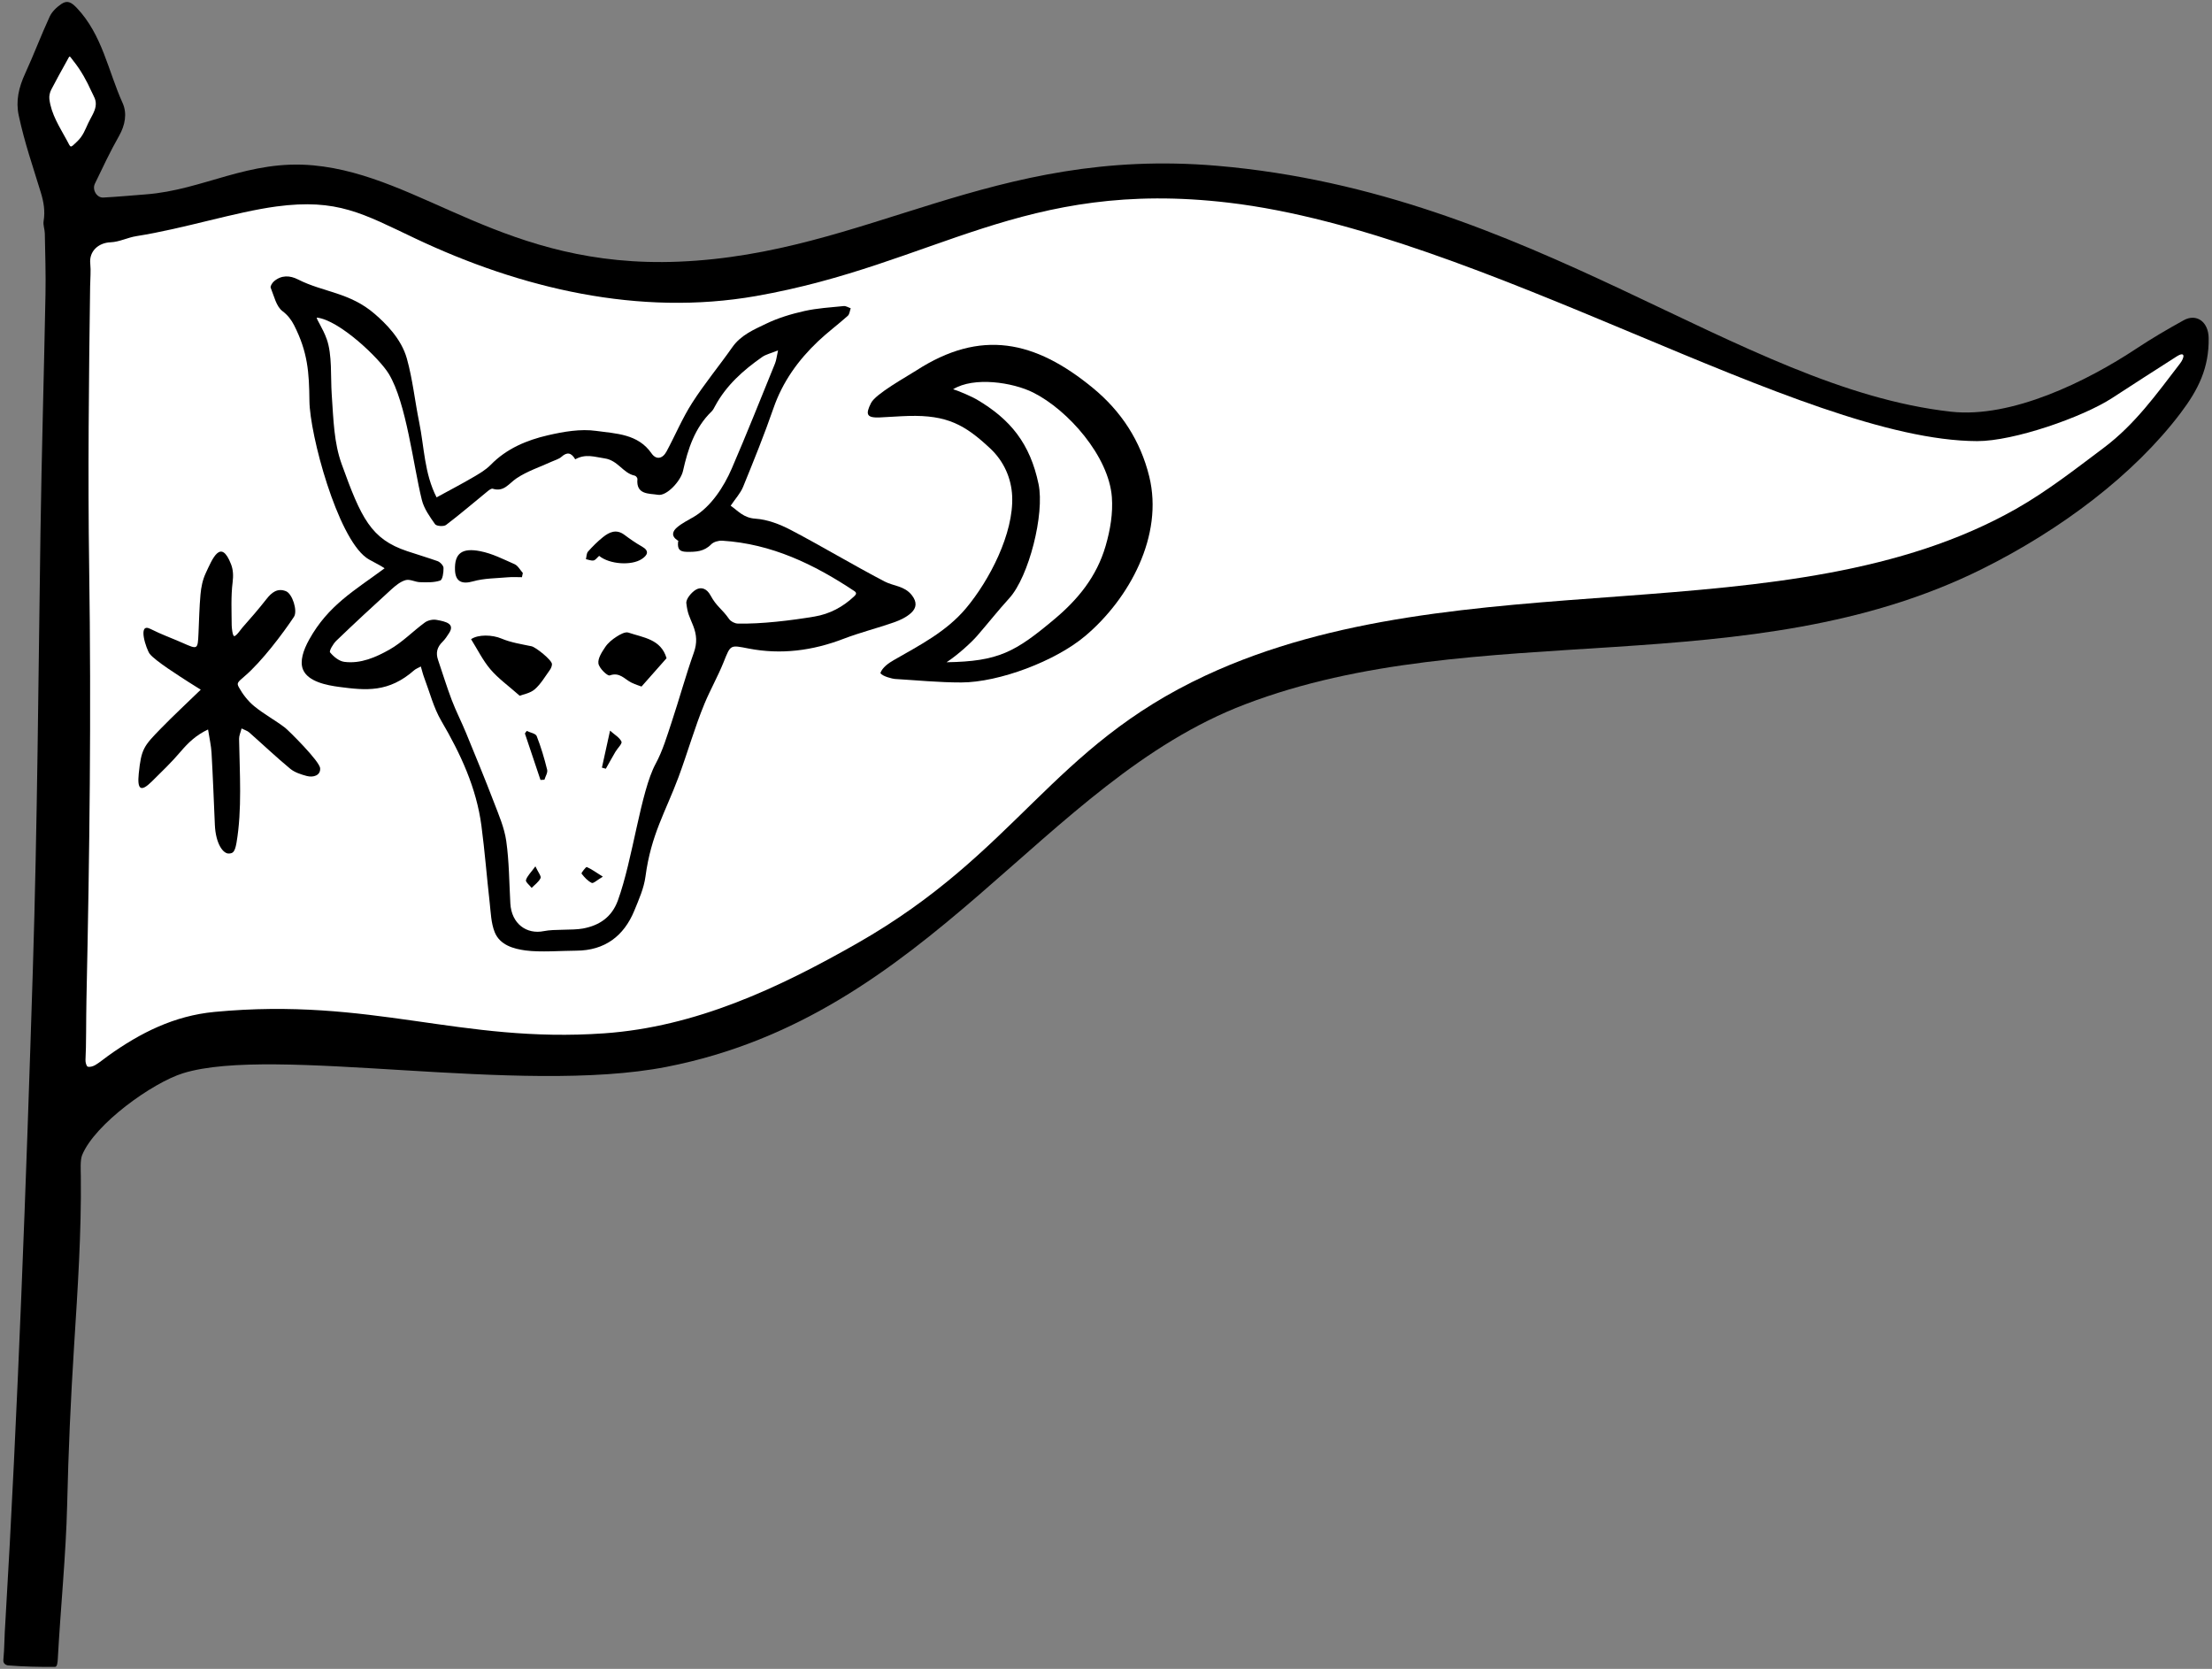
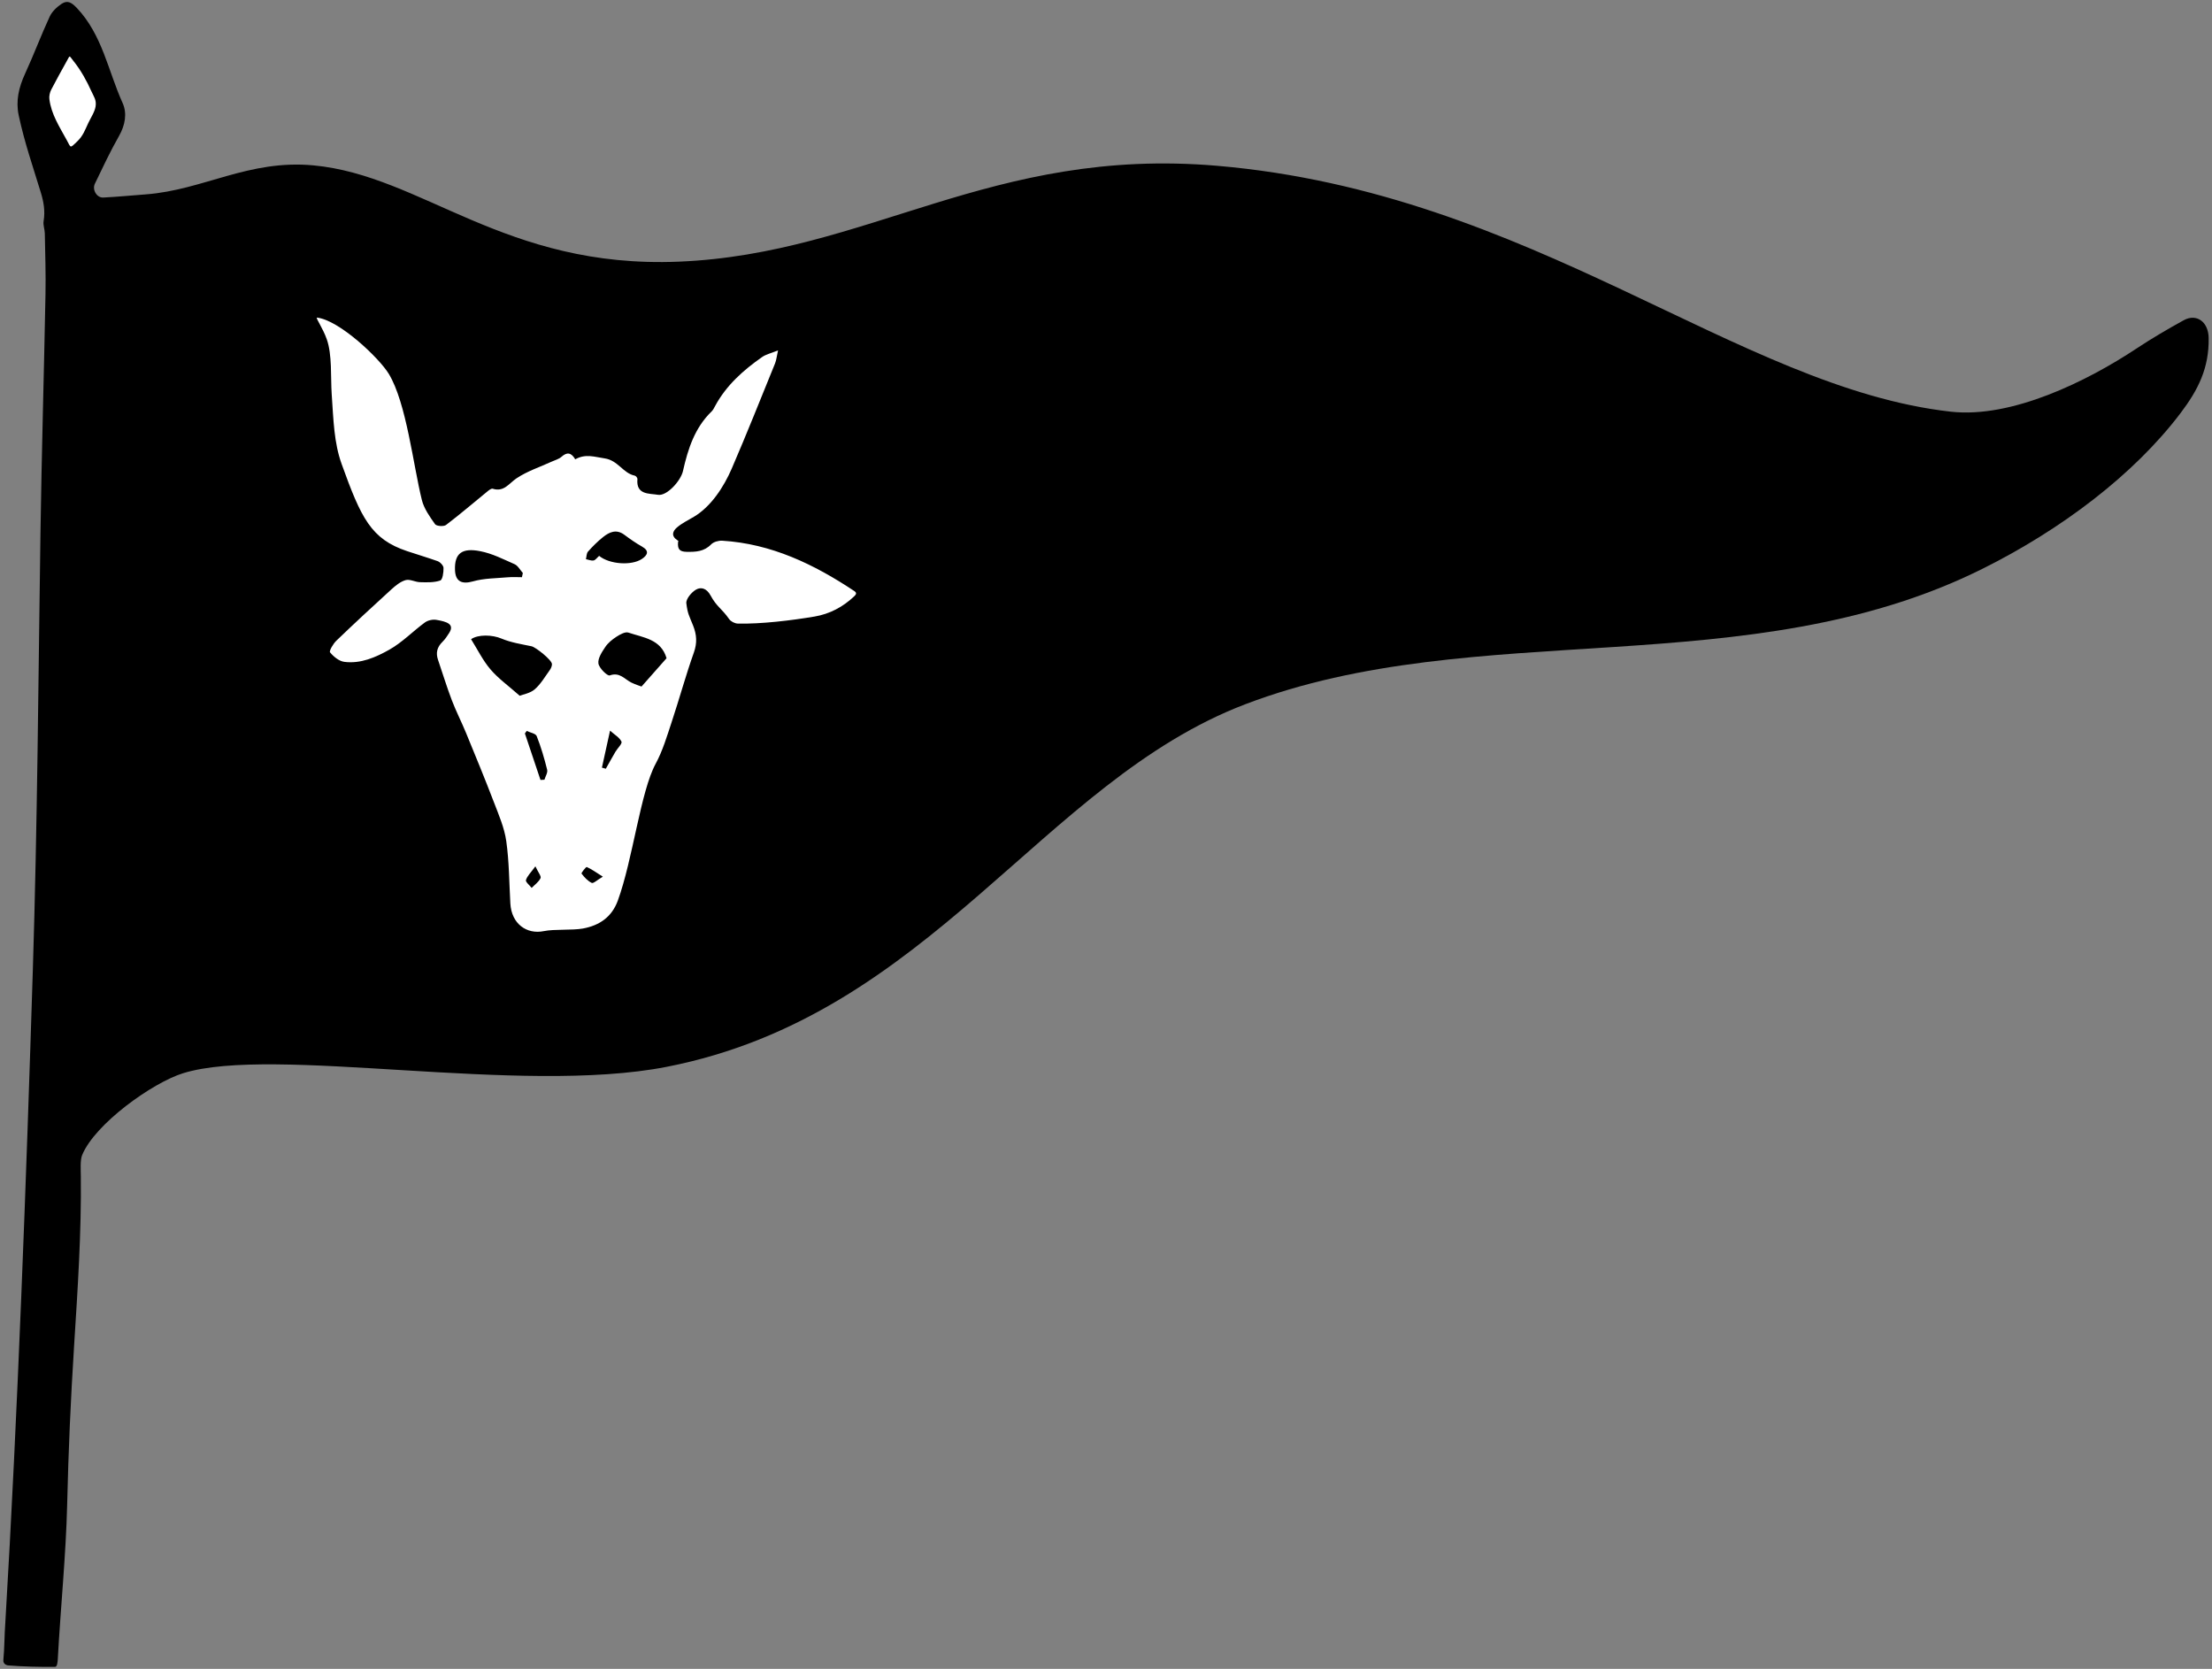
<svg xmlns="http://www.w3.org/2000/svg" xml:space="preserve" width="173mm" height="130.5mm" version="1.1" style="shape-rendering:geometricPrecision; text-rendering:geometricPrecision; image-rendering:optimizeQuality; fill-rule:evenodd; clip-rule:evenodd" viewBox="0 0 17300 13050">
  <rect x="0" y="0" width="17300" height="13050" fill="#808080" stroke="none" />
  <defs>
    <style type="text/css">
   
    .fil0 {fill:black;fill-rule:nonzero}
    .fil1 {fill:white;fill-rule:nonzero}
   
  </style>
  </defs>
  <g id="Layer_x0020_1">
    <g id="_794477000">
      <path class="fil0" d="M26.28 12980.52c8.95,-90.22 8.06,-197.27 15.21,-290.04 96.68,-1619.08 165.35,-3502.75 215.47,-5111.22 35.61,-1143.21 42.89,-2270.72 59.55,-3411.93 9.04,-619.19 27.39,-1245.12 39.25,-1866.01 3.04,-158.65 -2.26,-317.49 -5.25,-476.21 -0.61,-32.05 -14.63,-65.27 -9.48,-95.75 13.35,-78.91 0.21,-151.48 -21.39,-222.5 -62.9,-206.84 -126.33,-386.18 -173.08,-603.48 -24.57,-114.08 -0.04,-219.3 50.36,-328.83 67.38,-146.43 123.79,-297.92 191.41,-444.25 18.09,-39.16 54.98,-74.38 91.57,-99.06 45.46,-30.66 76.8,-15.64 121.16,31.18 199.84,210.89 244.71,493.31 357.91,743.32 36.45,80.5 20.19,172.78 -28.22,257.77 -68.91,120.95 -128.23,247.5 -188.68,373.08 -22.99,47.76 15.32,110.82 65.28,108.24 111.05,-5.73 221.84,-16.42 332.76,-24.8 451.36,-34.03 803.66,-274.29 1311.3,-226.85 853.48,79.8 1493.83,809.16 2857.57,752.96 1478.01,-60.92 2441.7,-900.65 4208.77,-749.76 2471.4,211.03 4067.77,1735.29 5739.43,1922.9 476.91,53.52 1066.79,-238.62 1450.96,-493.04 120.08,-79.52 244.73,-152.57 370.84,-222.06 99.83,-55.02 192.84,11.96 194.87,138.45 3.78,235.41 -81.36,404.7 -219.36,587.16 -365.82,483.58 -936.52,913.15 -1552.18,1219.32 -1826.33,908.28 -3951.51,367.42 -5763.01,1057.9 -1592.48,606.99 -2463.18,2432.34 -4526.21,2835.56 -1148.52,224.47 -3072.41,-170.6 -3781.68,49.9 -239.37,74.39 -690.26,396.68 -789.34,640.85 -15.71,38.71 -10.48,118.19 -9.96,164.03 5.11,440.58 -24.74,884.86 -52.52,1324.61 -27.33,432.97 -44.27,815.98 -54.45,1246.65 -9.21,388.16 -51.64,806.3 -73.06,1202.83 -1.23,22.77 -4.16,62.67 -21.02,62.91 -114.12,1.74 -255.1,-1.84 -368.83,-11.5 -4.95,-0.42 -39.45,-7.08 -35.95,-42.33z" />
-       <path class="fil1" d="M17049.92 2842.78c-183.09,238.04 -351.58,475.07 -594.73,657.61 -223.33,167.63 -445.33,341.38 -687.18,478.59 -1788.41,1014.47 -4339.39,373.6 -6336.76,1302.21 -1213.56,564.2 -1474.57,1381.37 -2727.2,2095.18 -618.69,352.55 -1264.95,653.99 -1978.63,703.99 -1130.04,79.16 -1816.96,-283.96 -3047.43,-167.55 -315.63,29.86 -580.86,163.58 -831.1,342.53 -33.47,23.93 -65.03,50.87 -100.09,72.1 -17.35,10.51 -42.87,18.71 -60.42,13.52 -10.5,-3.11 -18.84,-34.5 -17.75,-52.55 6.5,-107.43 4.2,-315.83 7.55,-473.24 24.77,-1161.09 38.08,-2219.26 21.23,-3377.65 -10.61,-730.02 -2.34,-1468.19 7.51,-2198.82 0.8,-59.66 7.02,-119.88 1.02,-178.85 -9.53,-93.55 62.11,-161.65 159.41,-165.3 67.44,-2.52 133.01,-37.21 200.94,-47.94 376.69,-59.47 773.18,-188.93 1095.77,-232.08 476.28,-63.59 676.09,56.09 1085.26,249.88 827.69,391.96 1752.36,610.98 2666.33,450.41 1402.44,-246.45 2086.7,-919.75 3696.05,-729.85 1982.02,233.88 4477.79,1860.97 5853.97,1864.41 285.94,0.74 822.92,-186.46 1053.73,-335.86 168.44,-109.08 336.63,-218.56 506.12,-326 71.36,-45.22 61.02,10.22 26.4,55.26z" />
      <path class="fil1" d="M573.19 475.33c59.84,73.83 107.58,162.46 140.11,235.38 19.88,44.57 42.4,69.83 34.35,121.6 -6.73,43.31 -37.96,88.67 -57.72,130.78 -24.14,51.44 -40.19,98.91 -85.3,142.1 -58.96,56.43 -48.65,52.77 -81.33,-7.3 -58.23,-106.97 -122.49,-203.87 -137.08,-323.05 -2.93,-23.92 3.48,-52.35 14.64,-74.03 37.91,-73.69 78.59,-145.95 123.11,-226.46 25.23,-45.64 15.62,-40.49 49.22,0.98z" />
-       <path class="fil0" d="M3414.49 3889.27c101.88,-55.69 192.69,-102.95 280.99,-154.53 49.91,-29.16 102.3,-58.94 142.09,-99.67 124.27,-127.19 281.24,-193 447.16,-231.29 123.01,-28.4 256.04,-51.57 378.57,-34.27 153.08,21.61 326.16,22.28 432.4,175.8 35.63,51.48 85.52,44.02 117.31,-15.04 67.93,-126.14 123.46,-259.86 200.42,-380 96.3,-150.32 211.21,-288.58 313.87,-435 66.72,-95.14 169.05,-138.05 265.61,-184.49 93.54,-44.98 195.9,-75.72 297.57,-98.53 100.67,-22.58 205.2,-28.57 308.33,-38.95 17.45,-1.75 36.36,11.1 54.6,17.2 -7.28,20.03 -8.8,46.5 -22.79,59.03 -75.94,67.99 -158.34,128.97 -232.22,199 -155.79,147.66 -277.83,317.31 -349.27,523.94 -71.73,207.47 -154.52,411.26 -237.45,614.63 -20.53,50.31 -60.38,92.73 -97.07,147.28 57.94,40.88 100.91,95.37 192.87,101.37 94.45,6.17 192.34,43.78 277.75,88.57 246.9,129.49 486.12,273.62 733.19,402.74 69.46,36.3 154.56,33.46 212.32,106.26 44.09,55.58 36.28,100.93 -3.32,138.03 -36.93,34.6 -87.81,58.41 -136.56,75.5 -130.28,45.68 -265.07,79.08 -393.81,128.48 -241.55,92.71 -488.2,125.13 -742.2,75.87 -145.07,-28.13 -139.97,-31.88 -195.3,106.08 -44.41,110.75 -103.98,215.37 -149.81,325.63 -75.18,180.94 -133.65,387.5 -203.36,574.64 -101.76,273.15 -214.1,447.45 -258.08,776.44 -12.27,91.79 -51,178.42 -87.21,266.69 -81.36,198.39 -230.73,312.22 -453.35,313.23 -115.92,0.52 -283.5,13.77 -397.23,-1.61 -94.19,-12.73 -200.96,-42.02 -241.55,-143.29 -28.41,-70.87 -30.37,-153.15 -39.17,-230.9 -22.67,-200.37 -38.18,-401.64 -64.63,-601.48 -39.37,-297.38 -163.18,-562.65 -313.71,-819.53 -60.5,-103.27 -90.68,-224.37 -133.75,-337.7 -10.13,-26.63 -16.58,-54.66 -26.4,-87.7 -22.14,12.08 -39.48,18.36 -51.52,28.94 -200.57,176.23 -376.41,158.51 -587.31,130.74 -96.11,-12.78 -244.04,-40.56 -283.06,-136.66 -25.55,-62.92 1.48,-148.8 48.86,-233.9 149.25,-268.11 352.93,-381.91 589.58,-556.89 -51.51,-35.13 -107.76,-57.14 -143.58,-83.32 -226.94,-165.98 -441.38,-961.03 -444.23,-1225.48 -2.35,-221.76 -12.31,-380.65 -120.19,-592.47 -20.62,-40.5 -48.52,-78.06 -90.66,-109.83 -49.16,-37.06 -65.97,-119.04 -92.07,-182.86 -4.79,-11.72 12.14,-38.78 26.01,-50.55 58.13,-49.33 123.85,-46.72 187.6,-14.21 197.64,100.81 404.21,99.66 601.19,270.56 81.47,70.69 206.13,190.94 249.98,347.39 45.67,162.95 62.79,333.71 96.84,500.15 39.64,193.84 39.3,397.52 135.75,585.96z" />
-       <path class="fil0" d="M8488.25 4972.51c-233.56,197.47 -674.72,363.52 -969.97,364.15 -173.73,0.36 -347.49,-17.14 -521.23,-27.53 -12.39,-0.75 -96.98,-19.3 -111.52,-46.43 16.02,-43.77 63.15,-76.79 103.46,-100.03 202.35,-116.68 411.78,-222.3 565.97,-406.02 182.41,-217.38 374.22,-584.46 361.13,-877.52 -6.19,-138.37 -64.52,-271.7 -169.99,-370.79 -199.47,-187.46 -339.33,-263.67 -638.95,-255.77 -75.7,2 -151.3,8.61 -226.94,11.64 -100.73,4.04 -113.96,-21.86 -67.97,-112.64 36.74,-72.55 275.84,-204.07 354.18,-254.64 503.4,-324.85 926.78,-237.13 1381.88,137.65 221.02,181.95 371.01,411.78 439.76,691.24 113.66,462.24 -155.3,955.54 -499.81,1246.69z" />
      <path class="fil0" d="M1570.06 5393.21c-39.18,-24.6 -67.95,-42.14 -96.19,-60.5 -64.49,-41.92 -260.5,-164.7 -303.2,-220.08 -24.25,-31.48 -99.74,-247.9 5.68,-194.76 91.57,46.14 161.15,69.43 250.38,108.86 120.37,53.21 119.76,54.23 125.73,-75.41 4.64,-100.97 6.57,-202.19 15.6,-302.77 5.19,-57.83 16.52,-113.96 40.81,-166.2 52.61,-113.26 118,-276.42 198.2,-69.85 16.45,42.4 18.78,88.4 12.36,139.8 -13.86,110.94 -8.06,224.51 -7.34,336.91 0.09,14.86 6,82.58 19.28,84.77 15.69,2.58 52.63,-53.1 64.53,-66.55 64,-72.35 127.59,-145.29 186.97,-221.42 40.93,-52.48 86.59,-90.13 154.13,-62.81 49.53,20.03 92.78,153.92 61.85,200.51 -85.83,129.3 -251.5,349.48 -385.87,464.32 -55.8,47.69 -62.73,53.57 -44.7,86.51 29.14,53.24 71.37,107.83 119.79,147.56 75.64,62.06 163.48,109.01 241.44,168.54 24.01,18.34 274.46,264.62 274.3,318.19 3.48,55.22 -54.22,72.74 -104.6,59.18 -45.25,-12.18 -94.41,-27.68 -129.44,-56.69 -110.09,-91.21 -213.98,-189.86 -321.29,-284.49 -13.89,-12.25 -33.72,-17.75 -59.1,-30.57 -8.27,32.8 -19.93,57.03 -19.53,81.04 4.5,269.15 24.25,552.65 -20.02,812.18 -13.64,79.89 -32.04,81.99 -56.69,84.78 -47.64,5.4 -106.35,-76.94 -112.73,-224.11 -8.12,-187.67 -15.26,-375.41 -25.92,-562.94 -3.22,-56.64 -16.48,-112.72 -27.27,-182.9 -93.5,43.99 -155.66,103.85 -215.4,174.16 -69.69,82.04 -147.82,156.94 -224.69,232.83 -87.08,86 -114.43,61.5 -101.97,-61.49 19.58,-193.2 38.45,-215 172.98,-353 96.43,-98.93 197.76,-193.07 311.92,-303.6z" />
      <path class="fil1" d="M4498.95 3591.65c81.86,-45.54 150.93,-18.46 229.02,-7.33 106.15,15.14 144.36,116.43 236.53,135.07 8.71,1.77 21.65,17.85 20.85,26.15 -12.14,126.21 93.61,112.11 161.04,123.68 67.69,11.63 177.54,-107.56 195.26,-186.25 38.79,-172.3 91.84,-338.05 224.01,-465.86 12,-11.62 19.65,-28.18 27.82,-43.25 87.35,-161.22 220.06,-279.3 367.5,-382.23 29.6,-20.67 67.93,-28.85 124.13,-51.69 -10.57,47.15 -13.02,76.29 -23.53,102.15 -111.54,274.23 -220.95,549.42 -338.21,821.21 -62.37,144.58 -162.85,298.58 -296.47,377.83 -44.92,26.65 -93.22,49.78 -132.29,83.44 -32.32,27.84 -49.24,65.21 3.79,100.59 16.24,10.84 6.65,-8.22 4.66,15.36 -4.48,53.11 11.39,73.68 67.47,74.65 71.72,1.26 136.41,-1.84 191.54,-58.45 19.12,-19.63 58.01,-30.38 86.84,-28.6 384.98,23.78 718.47,184.63 1033.09,393.99 23.91,15.89 10.77,29.47 -3.36,42.78 -86.64,81.48 -189.55,136.33 -308.24,156.34 -178.28,30.05 -418.69,59.48 -600.5,54.9 -23.11,-0.59 -53.98,-16.31 -67.11,-35.05 -58.61,-83.72 -97.14,-95.62 -145.75,-185.28 -29.42,-54.27 -73.38,-68.66 -114.14,-44.74 -35.41,20.78 -79.1,73.52 -74.95,106.58 10.56,84.09 21.18,94.23 52.85,173.97 28.57,71.94 32.78,135.76 5.83,211.52 -63.72,179.12 -113.67,363.07 -173.64,543.59 -36.68,110.41 -70.13,224.3 -125.13,325.73 -118.43,218.47 -178.17,747.71 -295.77,1069.83 -46.53,127.46 -142.05,194.31 -273.02,218.43 -82.25,15.15 -223.27,3.4 -305.23,20.22 -135.25,27.75 -253.37,-57.24 -262.34,-216.17 -9.19,-162.85 -9.19,-327.06 -31.98,-488.02 -14.81,-104.59 -59.12,-205.99 -97.47,-306.04 -69.34,-180.96 -143.26,-360.18 -216.99,-539.4 -35.5,-86.3 -78.47,-169.64 -111.64,-256.76 -39.28,-103.16 -71.31,-209.07 -107.12,-313.56 -18.99,-55.42 -8.75,-99.7 34.87,-142.53 20.23,-19.86 36.2,-44.06 52.16,-69.43 44.2,-70.21 -21.31,-88.23 -101.1,-102.04 -28.27,-4.89 -66.4,3.87 -89.62,20.88 -93.75,68.7 -176.42,155.39 -276.51,211.79 -106.51,60.02 -225,112.51 -353.26,95.86 -40.86,-5.3 -84.01,-40.62 -111.39,-74.2 -8.66,-10.62 24.01,-66.99 48.86,-90.88 141.33,-135.86 285.17,-269.16 430.2,-401.08 32.98,-30 71.14,-61.5 112.31,-73.05 33.14,-9.29 74.32,15.26 112.14,16.22 53.13,1.34 109.56,3.73 158.13,-13.02 18.63,-6.43 26.67,-64.49 25.68,-98.62 -0.55,-18.68 -26.66,-46.07 -46.98,-53.22 -78.58,-27.64 -158.6,-51.49 -237.65,-77.89 -282.49,-94.34 -359.61,-257.89 -512.21,-681.52 -59.79,-165.97 -63.8,-341.08 -77.73,-547.68 -8.88,-131.75 4.68,-307.88 -38.91,-428.96 -31.13,-86.49 -78.45,-150.57 -78.12,-168.28 175.34,18.15 489.52,317.41 563.94,440.59 137.56,227.73 190.36,711.27 257.98,984.89 16.87,68.25 61.96,131.51 103.66,190.32 11.03,15.54 67.66,19.61 85.81,5.84 111.97,-85 218.76,-176.82 327.83,-265.68 10.61,-8.65 27.52,-20.63 37.27,-17.57 88.18,27.75 126.66,-41.64 186.16,-81.51 83.82,-56.16 183.63,-88.42 276.53,-131.07 25.44,-11.69 54.98,-19.11 75,-37.03 43.12,-38.61 75.83,-34.42 107.6,19.54zm-434.22 1849.01l0 0c27.31,-10.94 81.87,-19.56 117.28,-50.26 47.08,-40.8 80.02,-98.24 117.25,-149.81 9.64,-13.35 17.76,-31.51 17.65,-47.4 -0.24,-31.85 -127.06,-132.73 -159.57,-139.48 -79.57,-16.51 -161.86,-29.25 -235.88,-60.48 -70.24,-29.64 -180.64,-33.88 -237.24,5.1 50.24,79.97 91.83,165.77 151.69,236.01 60.87,71.43 139.74,127.51 228.82,206.32zm1148.36 -293.53l0 0c-43.37,-149.75 -182.07,-161.02 -298.3,-200.39 -24.94,-8.45 -65.53,14.38 -92.96,32.04 -33.19,21.36 -66.42,48.29 -88.03,80.58 -26.09,39 -59.33,88.96 -53.51,128.94 5.34,36.64 70.54,99.74 88.56,93.27 78.83,-28.32 116.66,30.88 170.35,56.65 32.31,15.5 66.98,26.08 78.14,30.33 72.58,-82.1 132.4,-149.77 195.75,-221.42zm-1131.03 -633.57l0 0c2.36,-10.98 4.72,-21.97 7.08,-32.96 -21.32,-23.6 -38.21,-57.32 -64.76,-68.92 -88.17,-38.54 -173.27,-83.34 -270.73,-102.02 -137.92,-26.43 -200.01,15.07 -195.11,148.04 3.36,91.01 54.96,112.64 140.41,88.49 87.52,-24.74 182.48,-23.91 274.38,-32.1 35.97,-3.21 72.47,-0.53 108.73,-0.53zm603.77 -166.78l0 0c80.28,66.07 253.29,78.27 334.21,24.1 42.59,-28.51 62.78,-62.37 0.14,-97.45 -47.9,-26.83 -93.17,-58.89 -137.32,-91.71 -62.46,-46.43 -116.95,-21.42 -166.8,18.42 -42.26,33.77 -81.09,72.58 -117.11,113.01 -12.26,13.76 -11.32,39.28 -16.42,59.42 20.04,3.95 41.05,13.39 59.81,10.08 14.62,-2.58 26.45,-21.02 43.49,-35.87zm-458.66 1752.12l0 0c10.26,-0.56 20.51,-1.12 30.77,-1.68 7.79,-26.2 27.01,-55.22 21.35,-78.09 -22.05,-89.11 -48.11,-177.79 -81.79,-263.03 -8.11,-20.54 -51.18,-27.28 -78.17,-40.36 -4.69,6.59 -9.37,13.19 -14.05,19.79 40.63,121.13 81.26,242.25 121.89,363.37zm480.41 -96.2l0 0c10.22,2.85 20.43,5.7 30.65,8.55 24.94,-44.18 49.36,-88.67 75.01,-132.43 16.23,-27.67 54.56,-63.49 47.31,-79.4 -14.78,-32.43 -53.68,-53.87 -89.35,-85.85 -24.5,111.33 -44.06,200.23 -63.62,289.13zm7.27 852.61l0 0c-55.23,-34.79 -88.66,-59.44 -125.81,-75.47 -5.76,-2.49 -44.41,46.55 -40.85,51.24 21.78,28.66 48.26,57.86 79.83,72.98 12.82,6.14 42.37,-22.63 86.83,-48.75zm-527.53 -80.68l0 0c-35.69,49.09 -64.21,75.38 -73.8,107.35 -4.38,14.6 28.57,40.41 44.59,61.13 24.21,-25.03 55.65,-46.69 69.56,-76.52 6.91,-14.83 -18.36,-44.66 -40.35,-91.96z" />
-       <path class="fil1" d="M7403.06 5178.58c90.55,-59.24 195.18,-155.74 240.79,-208.38 84.06,-97.03 163.78,-197.93 250.15,-292.82 152.76,-167.81 277.19,-658.92 228.49,-891.99 -65.76,-314.61 -217.44,-505.31 -484.61,-662.25 -29.19,-17.15 -130.52,-63.82 -183.74,-79.17 162.15,-100.34 465.98,-54.78 626.83,25.78 272.86,136.68 591.78,499.16 615,818.36 9.04,124.37 -11.69,252.96 -48.93,380.88 -70.46,242.08 -218.24,419.64 -398.06,570.69 -309,259.52 -439.01,332.41 -845.92,338.9z" />
    </g>
  </g>
</svg>